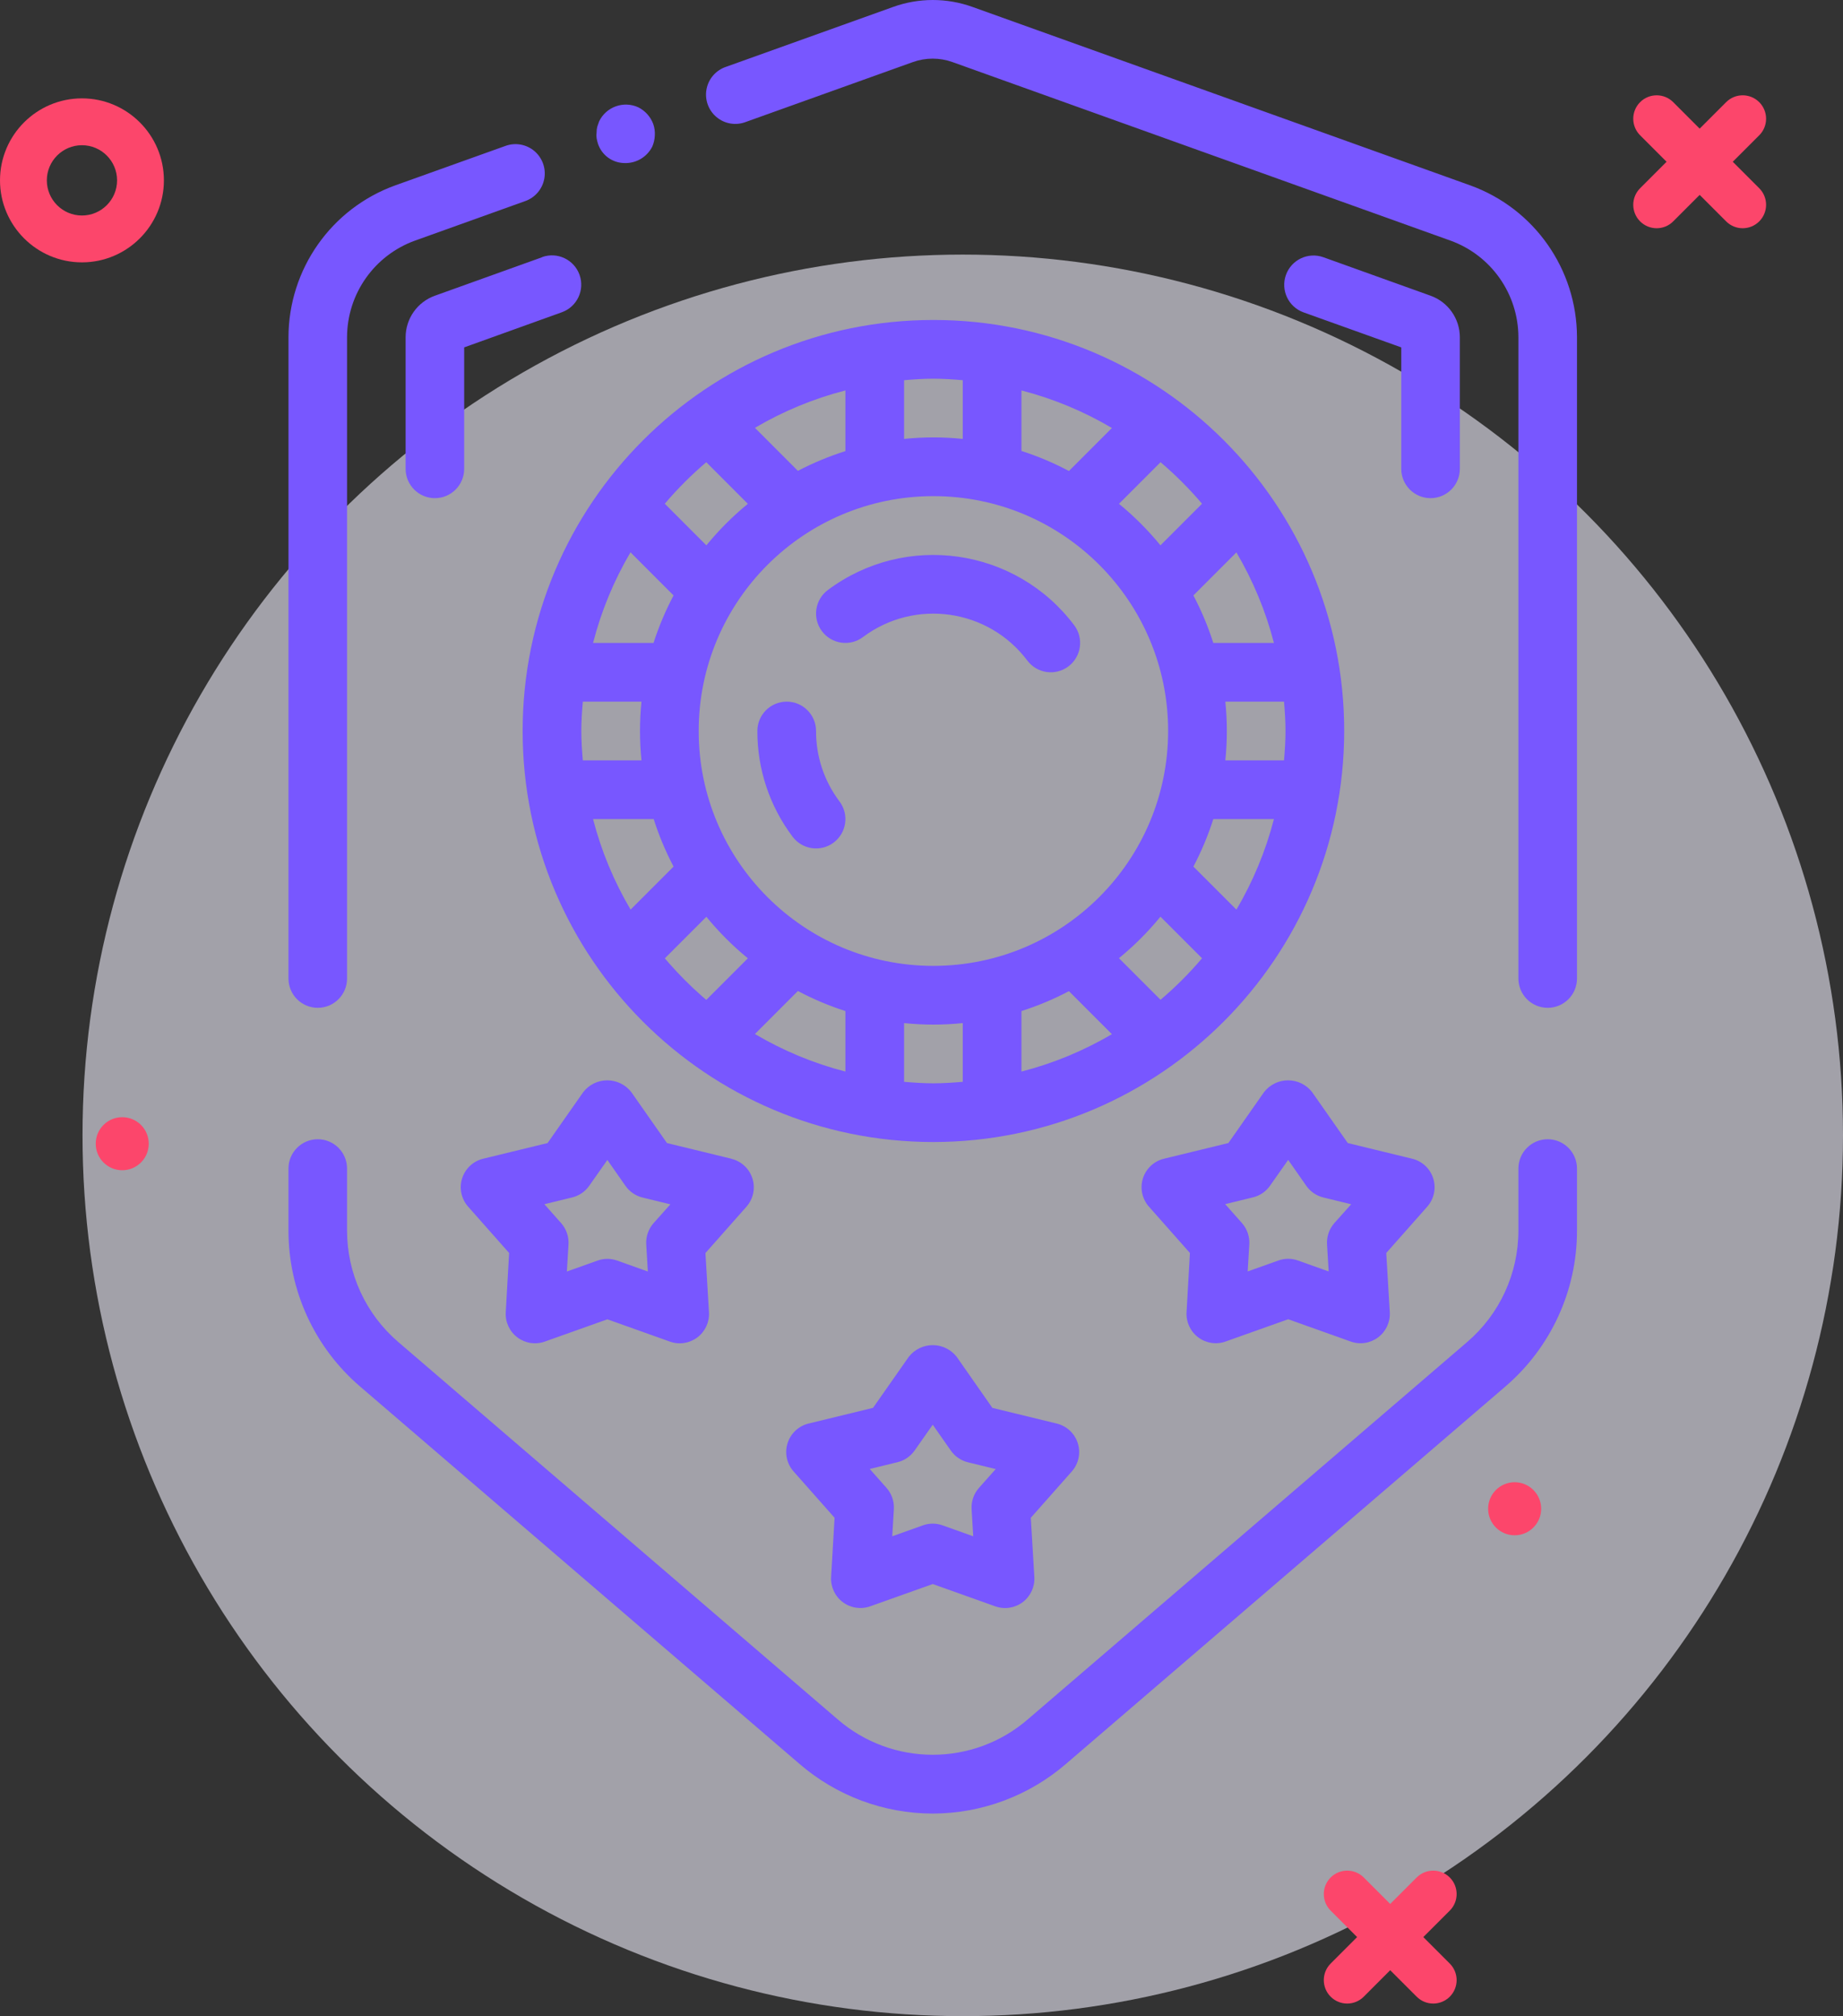
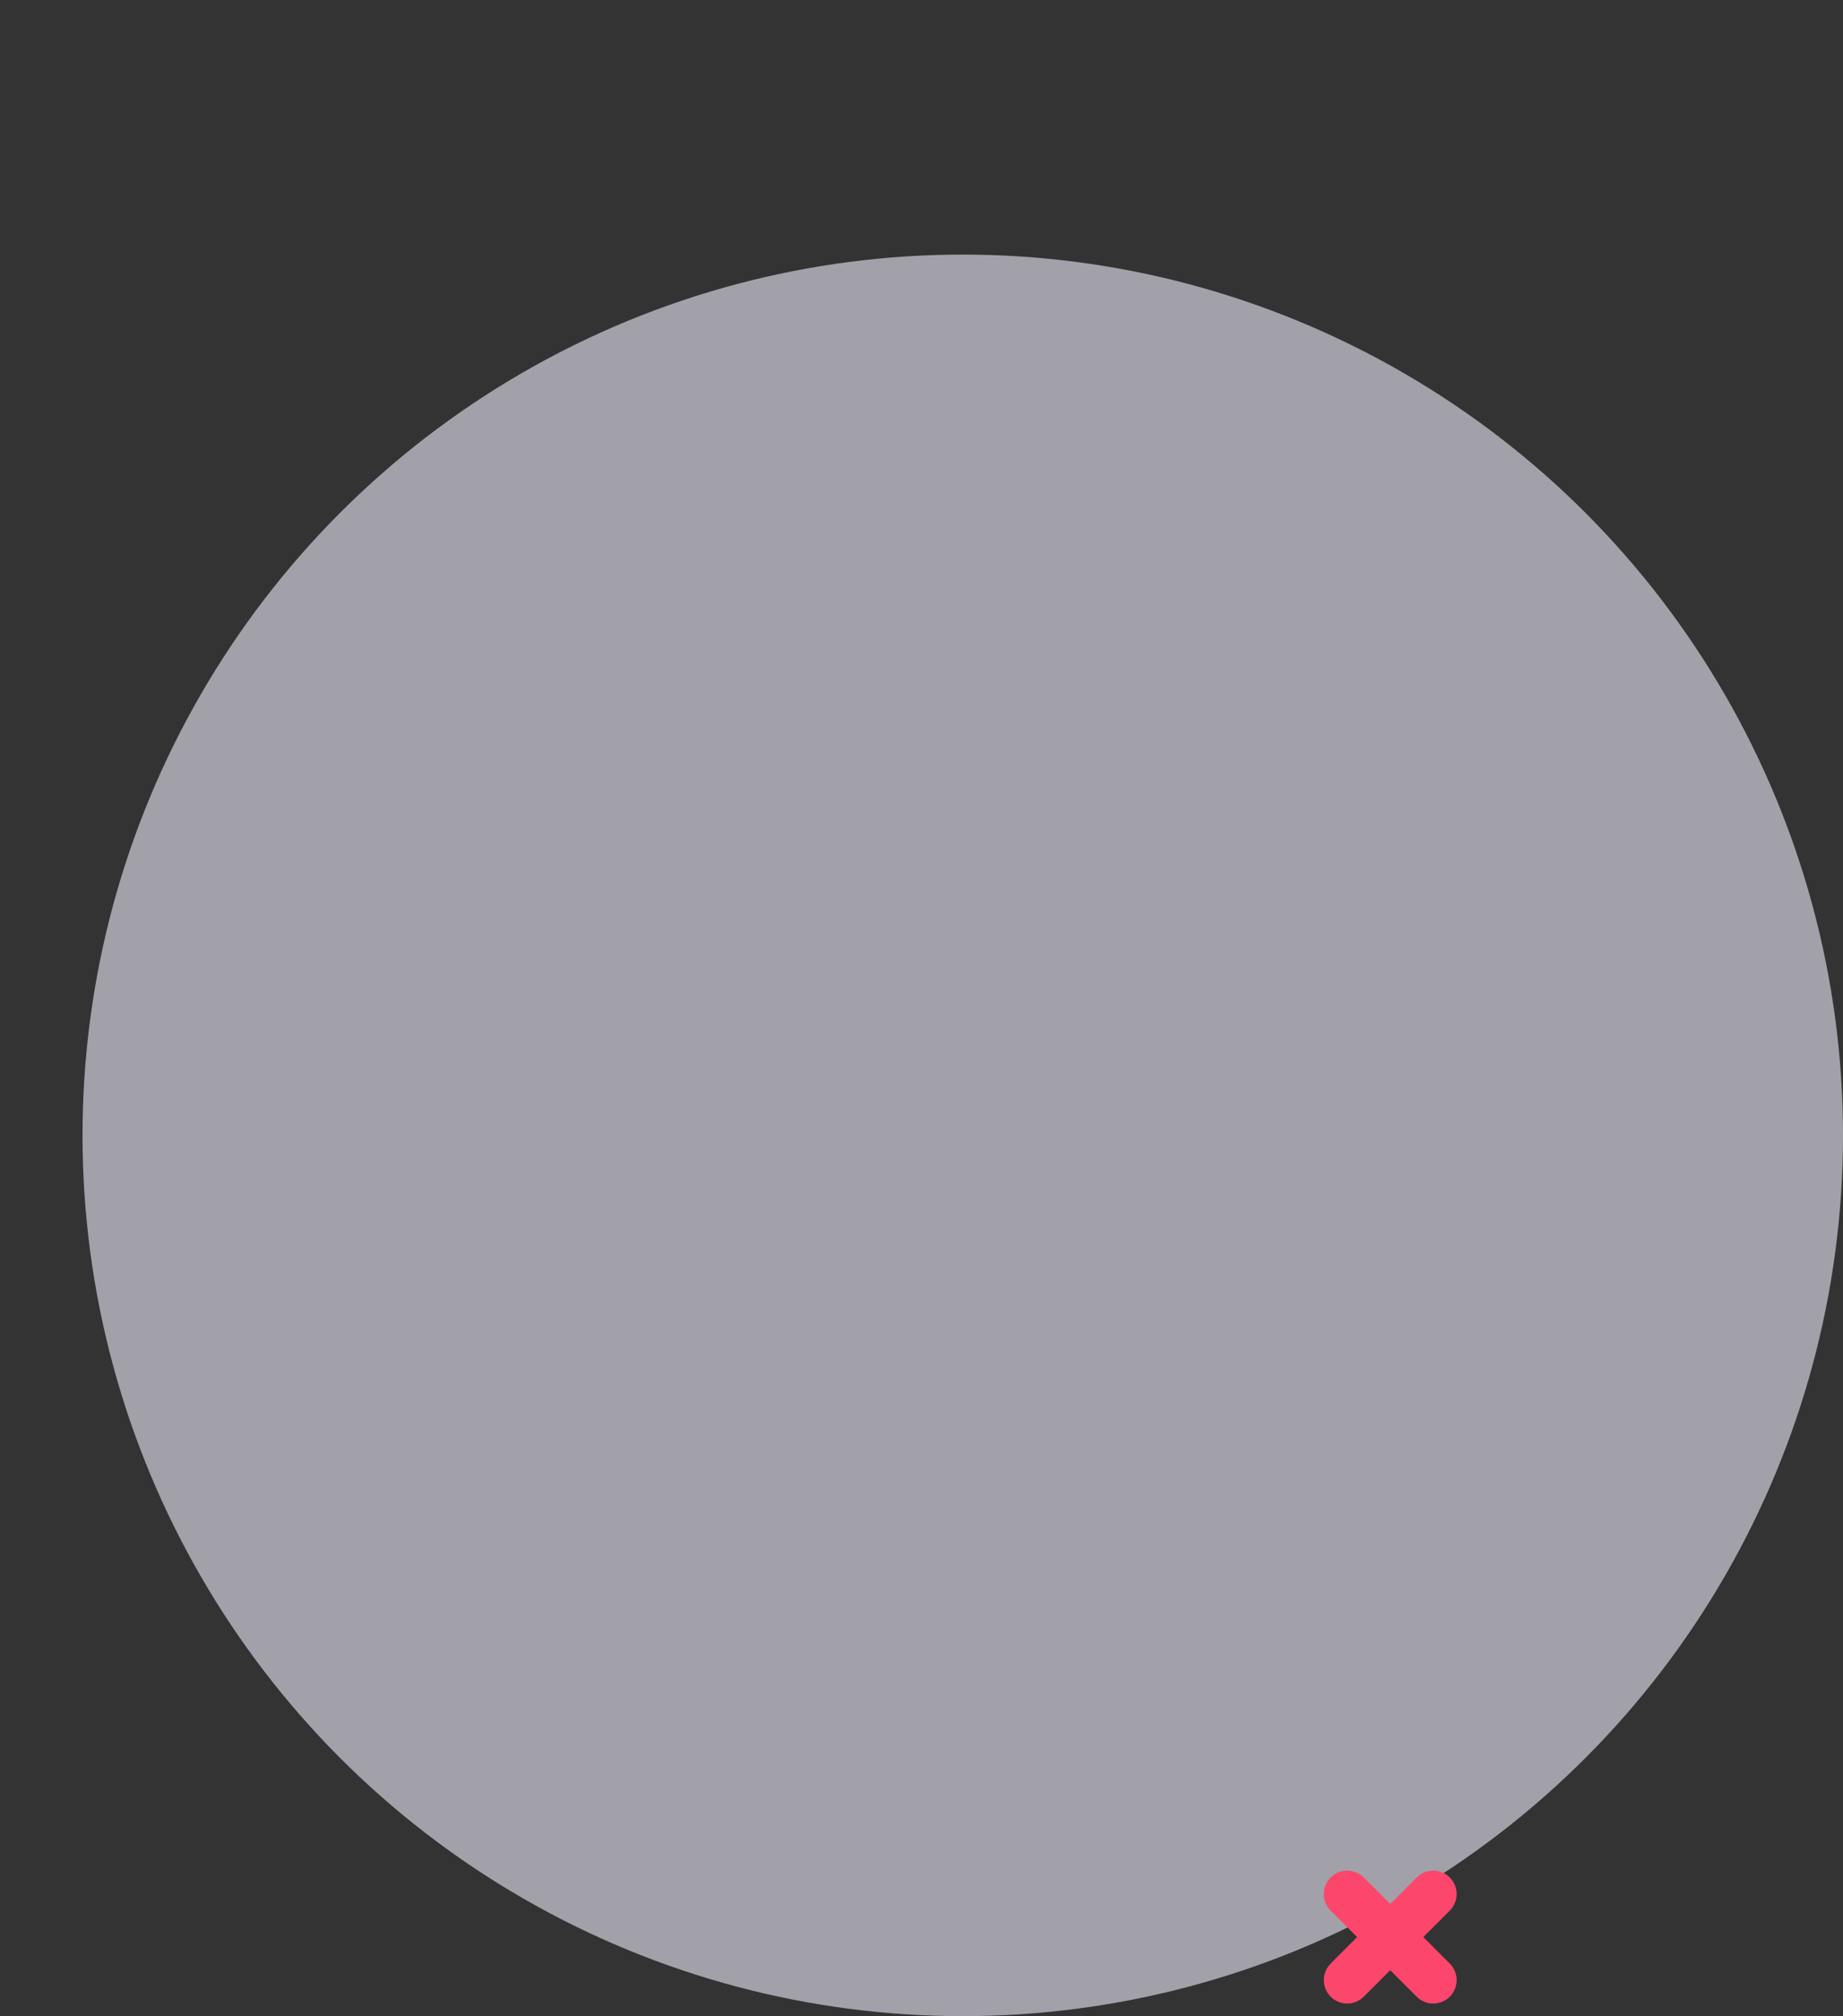
<svg xmlns="http://www.w3.org/2000/svg" width="268px" height="293px" viewBox="0 0 268 293" version="1.1">
  <rect x="0" y="0" width="268" height="293" fill="#333333" stroke="none" />
  <title>Group 62</title>
  <g id="Home" stroke="none" stroke-width="1" fill="none" fill-rule="evenodd">
    <g id="home-page-final_5" transform="translate(-98, -8617)">
      <g id="Content" transform="translate(97, 4338)">
        <g id="Group-63" transform="translate(1, 4269)">
          <g id="Group-62" transform="translate(0, 10)">
            <circle id="Oval-Copy" fill="#ECEBF8" opacity="0.6" cx="140" cy="165" r="128" />
            <g id="070-gold-ingot-1">
-               <path d="M225.058,165.561 C227.409,165.561 229.318,167.468 229.318,169.821 L229.318,169.821 L229.318,178.84 C229.324,187.548 225.522,195.825 218.91,201.493 L218.91,201.493 L155.035,256.32 C149.643,260.979 142.758,263.548 135.634,263.559 C128.507,263.55 121.622,260.981 116.232,256.32 L116.232,256.32 L52.357,201.493 C45.745,195.825 41.942,187.548 41.949,178.84 L41.949,178.84 L41.949,169.821 C41.949,167.468 43.856,165.561 46.209,165.561 C48.559,165.561 50.466,167.468 50.466,169.821 L50.466,169.821 L50.466,178.84 C50.466,185.06 53.183,190.971 57.906,195.021 L57.906,195.021 L121.782,249.844 C129.729,256.737 141.536,256.737 149.485,249.844 L149.485,249.844 L213.361,195.021 C218.082,190.971 220.799,185.06 220.799,178.84 L220.799,178.84 L220.799,169.821 C220.799,167.468 222.708,165.561 225.058,165.561 Z M135.634,195.483 C136.996,195.483 138.283,196.111 139.121,197.185 L139.121,197.185 L144.304,204.602 L153.671,206.881 C155.123,207.232 156.285,208.32 156.731,209.745 C157.179,211.17 156.846,212.725 155.856,213.842 L155.856,213.842 L149.895,220.575 L150.409,229.185 C150.493,230.612 149.856,231.984 148.713,232.84 C147.569,233.696 146.074,233.924 144.729,233.444 L144.729,233.444 L135.634,230.203 L126.538,233.441 C125.193,233.92 123.696,233.692 122.554,232.836 C121.411,231.979 120.774,230.608 120.856,229.181 L120.856,229.181 L121.359,220.571 L115.398,213.838 C114.407,212.721 114.074,211.166 114.522,209.741 C114.969,208.316 116.131,207.228 117.583,206.877 L117.583,206.877 L126.951,204.598 L132.146,197.185 C132.984,196.111 134.271,195.483 135.634,195.483 Z M135.634,207.047 L133.006,210.789 C132.413,211.641 131.53,212.248 130.522,212.493 L130.522,212.493 L126.474,213.481 L128.922,216.24 C129.667,217.088 130.047,218.193 129.982,219.32 L129.982,219.32 L129.745,223.263 L134.203,221.674 C135.127,221.339 136.14,221.339 137.064,221.674 L137.064,221.674 L141.522,223.263 L141.285,219.32 C141.22,218.193 141.6,217.088 142.345,216.24 L142.345,216.24 L144.793,213.493 L140.743,212.507 C139.735,212.259 138.854,211.653 138.261,210.803 L138.261,210.803 L135.634,207.047 Z M88.306,157 C89.669,157 90.955,157.63 91.795,158.704 L91.795,158.704 L96.99,166.117 L106.359,168.394 L106.359,168.407 C107.809,168.76 108.971,169.846 109.419,171.271 C109.866,172.696 109.532,174.251 108.542,175.37 L108.542,175.37 L102.581,182.103 L103.096,190.713 C103.179,192.138 102.542,193.511 101.4,194.366 C100.257,195.224 98.76,195.45 97.415,194.971 L97.415,194.971 L88.32,191.731 L79.224,194.967 C77.879,195.446 76.382,195.22 75.24,194.363 C74.098,193.507 73.46,192.135 73.544,190.708 L73.544,190.708 L74.033,182.09 L68.072,175.357 C67.08,174.24 66.749,172.684 67.195,171.259 C67.643,169.832 68.803,168.747 70.255,168.394 L70.255,168.394 L79.624,166.117 L84.819,158.704 C85.657,157.63 86.944,157 88.306,157 Z M187.306,157 C188.669,157 189.955,157.628 190.793,158.702 L190.793,158.702 L195.988,166.115 L205.357,168.394 C206.809,168.747 207.969,169.834 208.415,171.259 C208.864,172.684 208.532,174.242 207.542,175.361 L207.542,175.361 L201.581,182.094 L202.096,190.704 C202.178,192.129 201.542,193.501 200.398,194.357 C199.255,195.214 197.76,195.441 196.415,194.961 L196.415,194.961 L187.32,191.721 L178.222,194.957 C176.877,195.437 175.382,195.211 174.24,194.353 C173.098,193.497 172.46,192.125 172.542,190.698 L172.542,190.698 L173.031,182.088 L167.07,175.357 C166.08,174.238 165.749,172.682 166.195,171.257 C166.641,169.832 167.803,168.745 169.255,168.394 L169.255,168.394 L178.624,166.115 L183.819,158.702 C184.657,157.628 185.944,157 187.306,157 Z M88.32,168.573 L85.692,172.312 C85.099,173.164 84.216,173.77 83.211,174.016 L83.211,174.016 L79.16,175.004 L81.608,177.762 C82.353,178.61 82.733,179.715 82.669,180.842 L82.669,180.842 L82.431,184.786 L86.889,183.197 C87.813,182.862 88.827,182.862 89.751,183.197 L89.751,183.197 L94.209,184.786 L93.971,180.842 C93.907,179.715 94.287,178.61 95.031,177.762 L95.031,177.762 L97.48,175.021 L93.429,174.033 C92.423,173.786 91.54,173.181 90.947,172.329 L90.947,172.329 L88.32,168.573 Z M187.32,168.563 L184.692,172.302 C184.1,173.154 183.216,173.76 182.209,174.006 L182.209,174.006 L178.16,174.994 L180.608,177.752 C181.353,178.6 181.733,179.706 181.669,180.832 L181.669,180.832 L181.429,184.776 L185.889,183.187 C186.813,182.852 187.825,182.852 188.751,183.187 L188.751,183.187 L193.209,184.776 L192.969,180.832 C192.905,179.706 193.287,178.6 194.029,177.752 L194.029,177.752 L196.48,175.012 L192.429,174.023 C191.421,173.776 190.538,173.172 189.946,172.32 L189.946,172.32 L187.32,168.563 Z M135.732,46.5 C168.723,46.5 195.467,73.244 195.467,106.235 C195.432,139.209 168.707,165.932 135.732,165.967 C102.742,165.967 76,139.225 76,106.235 C76,73.244 102.742,46.5 135.732,46.5 Z M140,148.684 C137.162,148.973 134.303,148.973 131.467,148.684 L131.467,148.684 L131.467,157.217 C132.879,157.336 134.291,157.434 135.732,157.434 C137.176,157.434 138.588,157.336 140,157.217 L140,157.217 Z M116.025,144.02 L109.779,150.27 C113.885,152.698 118.314,154.535 122.934,155.727 L122.934,155.727 L122.934,146.934 C120.549,146.168 118.238,145.192 116.025,144.02 L116.025,144.02 Z M155.439,144.041 C153.227,145.207 150.916,146.174 148.533,146.934 L148.533,146.934 L148.533,155.727 C153.15,154.541 157.578,152.711 161.688,150.291 L161.688,150.291 Z M73.513,21.201 C74.945,20.682 76.548,20.971 77.712,21.955 C78.873,22.942 79.423,24.472 79.148,25.973 C78.873,27.472 77.819,28.71 76.382,29.22 L76.382,29.22 L60.355,34.965 C54.429,37.101 50.476,42.717 50.466,49.018 L50.466,49.018 L50.466,142.203 C50.466,144.556 48.559,146.462 46.209,146.462 C43.856,146.462 41.949,144.556 41.949,142.203 L41.949,142.203 L41.949,49.018 C41.963,39.123 48.17,30.296 57.48,26.938 L57.48,26.938 Z M129.897,1 C133.614,-0.333 137.678,-0.333 141.394,1 L141.394,1 L213.788,26.938 C223.096,30.294 229.304,39.121 229.318,49.018 L229.318,49.018 L229.318,142.203 C229.318,144.556 227.409,146.462 225.058,146.462 C222.708,146.462 220.799,144.556 220.799,142.203 L220.799,142.203 L220.799,49.018 C220.789,42.708 216.825,37.084 210.887,34.955 L210.887,34.955 L138.495,9.018 C136.639,8.355 134.614,8.355 132.758,9.018 L132.758,9.018 L108.46,17.721 C107.018,18.281 105.386,18.012 104.199,17.021 C103.01,16.033 102.452,14.476 102.741,12.957 C103.029,11.437 104.119,10.193 105.587,9.708 L105.587,9.708 Z M102.717,133.235 L96.679,139.271 L97.292,139.982 C98.755,141.649 100.323,143.221 101.986,144.69 L102.705,145.313 L108.75,139.268 C106.543,137.461 104.523,135.44 102.717,133.235 L102.717,133.235 Z M168.748,133.217 C166.943,135.424 164.922,137.444 162.715,139.25 L162.715,139.25 L168.762,145.295 C170.934,143.451 172.951,141.434 174.795,139.262 L174.795,139.262 Z M135.732,72.102 C116.881,72.102 101.6,87.383 101.6,106.235 C101.6,125.086 116.881,140.368 135.732,140.368 C154.576,140.346 169.846,125.076 169.865,106.235 C169.865,87.383 154.584,72.102 135.732,72.102 Z M185.248,119.034 L176.432,119.034 C175.674,121.416 174.705,123.727 173.539,125.938 L173.539,125.938 L179.791,132.188 C182.217,128.082 184.055,123.653 185.248,119.034 L185.248,119.034 Z M95.055,119.034 L86.24,119.034 C87.432,123.653 89.27,128.082 91.697,132.188 L91.697,132.188 L97.947,125.938 C96.781,123.727 95.813,121.416 95.055,119.034 L95.055,119.034 Z M114.398,101.967 C116.756,101.967 118.666,103.877 118.666,106.235 C118.653,109.93 119.852,113.528 122.08,116.475 C123.494,118.36 123.112,121.034 121.227,122.448 C119.342,123.862 116.666,123.479 115.252,121.594 C111.916,117.17 110.117,111.776 110.133,106.235 C110.133,103.877 112.043,101.967 114.398,101.967 Z M93.283,101.967 L84.75,101.967 C84.631,103.379 84.533,104.791 84.533,106.235 C84.533,107.676 84.631,109.088 84.75,110.5 L84.75,110.5 L93.283,110.5 C92.994,107.664 92.994,104.805 93.283,101.967 L93.283,101.967 Z M186.715,101.967 L178.182,101.967 C178.473,104.805 178.473,107.664 178.182,110.5 L178.182,110.5 L186.715,110.5 C186.834,109.088 186.934,107.676 186.934,106.235 C186.934,104.791 186.834,103.379 186.715,101.967 L186.715,101.967 Z M120.373,85.754 C131.69,77.293 147.719,79.584 156.213,90.875 C157.627,92.76 157.244,95.434 155.36,96.848 C153.475,98.262 150.801,97.879 149.387,95.994 C143.723,88.467 133.037,86.94 125.492,92.58 C123.608,93.994 120.934,93.614 119.52,91.727 C118.106,89.842 118.488,87.168 120.373,85.754 Z M179.791,80.28 L173.539,86.532 C174.705,88.743 175.674,91.053 176.432,93.434 L176.432,93.434 L185.248,93.434 C184.055,88.815 182.217,84.387 179.791,80.28 L179.791,80.28 Z M91.697,80.28 L91.676,80.28 C89.256,84.389 87.426,88.817 86.24,93.434 L86.24,93.434 L95.033,93.434 C95.799,91.051 96.773,88.743 97.947,86.532 L97.947,86.532 L91.697,80.28 Z M102.705,67.172 C100.533,69.016 98.516,71.034 96.672,73.205 L96.672,73.205 L102.717,79.252 C104.523,77.045 106.543,75.024 108.75,73.219 L108.75,73.219 Z M168.762,67.172 L162.715,73.219 C164.922,75.024 166.943,77.045 168.748,79.252 L168.748,79.252 L174.795,73.205 C172.951,71.034 170.934,69.016 168.762,67.172 L168.762,67.172 Z M78.84,37.357 C81.051,36.573 83.481,37.725 84.273,39.936 C85.062,42.146 83.916,44.579 81.71,45.376 L81.71,45.376 L67.499,50.485 L67.499,68.136 C67.499,70.489 65.593,72.396 63.242,72.396 C60.889,72.396 58.982,70.489 58.982,68.136 L58.982,68.136 L58.982,49.018 C58.984,46.306 60.688,43.887 63.242,42.975 L63.242,42.975 L78.84,37.378 Z M186.994,39.957 C187.786,37.747 190.214,36.595 192.427,37.378 L192.427,37.378 L208.025,42.975 C210.577,43.887 212.283,46.306 212.283,49.018 L212.283,49.018 L212.283,68.136 C212.283,70.489 210.376,72.396 208.025,72.396 C205.673,72.396 203.766,70.489 203.766,68.136 L203.766,68.136 L203.766,50.485 L189.558,45.398 C187.349,44.6 186.203,42.166 186.994,39.957 Z M148.533,56.741 L148.533,65.535 C150.916,66.301 153.229,67.276 155.439,68.45 L155.439,68.45 L161.688,62.198 C157.58,59.772 153.152,57.934 148.533,56.741 L148.533,56.741 Z M122.934,56.741 C118.314,57.928 113.887,59.756 109.779,62.176 L109.779,62.176 L116.025,68.428 C118.238,67.27 120.551,66.309 122.934,65.557 L122.934,65.557 Z M135.732,55.034 C134.291,55.034 132.879,55.133 131.467,55.252 L131.467,55.252 L131.467,63.785 C134.303,63.494 137.162,63.494 140,63.785 L140,63.785 L140,55.252 C138.588,55.133 137.176,55.034 135.732,55.034 Z M87.123,17.632 C88.15,15.519 90.678,14.614 92.815,15.593 C93.825,16.101 94.604,16.973 94.996,18.033 C95.177,18.559 95.253,19.117 95.222,19.673 C95.201,20.232 95.076,20.782 94.856,21.294 C94.084,22.832 92.481,23.774 90.762,23.696 C89.029,23.661 87.505,22.54 86.955,20.895 C86.869,20.622 86.801,20.345 86.752,20.064 C86.712,19.797 86.712,19.526 86.752,19.259 C86.749,18.973 86.784,18.686 86.854,18.407 L86.854,18.407 Z" fill="#7857FF" />
              <g id="Group-48" transform="translate(0, 13)" fill="#FC466B">
-                 <path d="M11.917,8.104 C9.1,8.104 6.81,10.395 6.81,13.212 C6.81,16.028 9.1,18.319 11.917,18.319 C14.733,18.319 17.024,16.028 17.024,13.212 C17.024,10.395 14.733,8.104 11.917,8.104 M11.917,25.128 C5.346,25.128 9.9750624e-05,19.782 9.9750624e-05,13.212 C9.9750624e-05,6.641 5.346,1.295 11.917,1.295 C18.487,1.295 23.834,6.641 23.834,13.212 C23.834,19.782 18.487,25.128 11.917,25.128" id="Fill-1" />
-                 <path d="M255.82,1.848 C257.149,3.178 257.149,5.333 255.82,6.662 L251.972,10.509 L255.82,14.357 C257.149,15.686 257.149,17.841 255.82,19.171 C255.155,19.836 254.283,20.169 253.413,20.169 C252.542,20.169 251.67,19.836 251.006,19.171 L247.158,15.323 L243.311,19.171 C242.645,19.836 241.775,20.169 240.904,20.169 C240.033,20.169 239.162,19.836 238.497,19.171 C237.168,17.841 237.168,15.686 238.497,14.357 L242.343,10.509 L238.497,6.662 C237.168,5.333 237.168,3.178 238.497,1.848 C239.827,0.519 241.982,0.519 243.311,1.848 L247.158,5.695 L251.006,1.848 C252.335,0.519 254.49,0.519 255.82,1.848 Z" />
                <path d="M210.82,259.848 C212.149,261.178 212.149,263.333 210.82,264.662 L206.972,268.509 L210.82,272.357 C212.149,273.686 212.149,275.841 210.82,277.171 C210.155,277.836 209.283,278.169 208.413,278.169 C207.542,278.169 206.67,277.836 206.006,277.171 L202.158,273.323 L198.311,277.171 C197.645,277.836 196.775,278.169 195.904,278.169 C195.033,278.169 194.162,277.836 193.497,277.171 C192.168,275.841 192.168,273.686 193.497,272.357 L197.343,268.509 L193.497,264.662 C192.168,263.333 192.168,261.178 193.497,259.848 C194.827,258.519 196.982,258.519 198.311,259.848 L202.158,263.695 L206.006,259.848 C207.335,258.519 209.49,258.519 210.82,259.848 Z" id="Combined-Shape-Copy" />
-                 <path d="M17.775,149.357 C19.904,149.357 21.63,151.082 21.63,153.211 C21.63,155.341 19.904,157.067 17.775,157.067 C15.645,157.067 13.92,155.341 13.92,153.211 C13.92,151.082 15.645,149.357 17.775,149.357" id="Fill-14" />
-                 <path d="M220.252,202.407 C222.381,202.407 224.107,204.133 224.107,206.262 C224.107,208.392 222.381,210.117 220.252,210.117 C218.123,210.117 216.397,208.392 216.397,206.262 C216.397,204.133 218.123,202.407 220.252,202.407" id="Fill-16" />
              </g>
            </g>
          </g>
        </g>
      </g>
    </g>
  </g>
</svg>